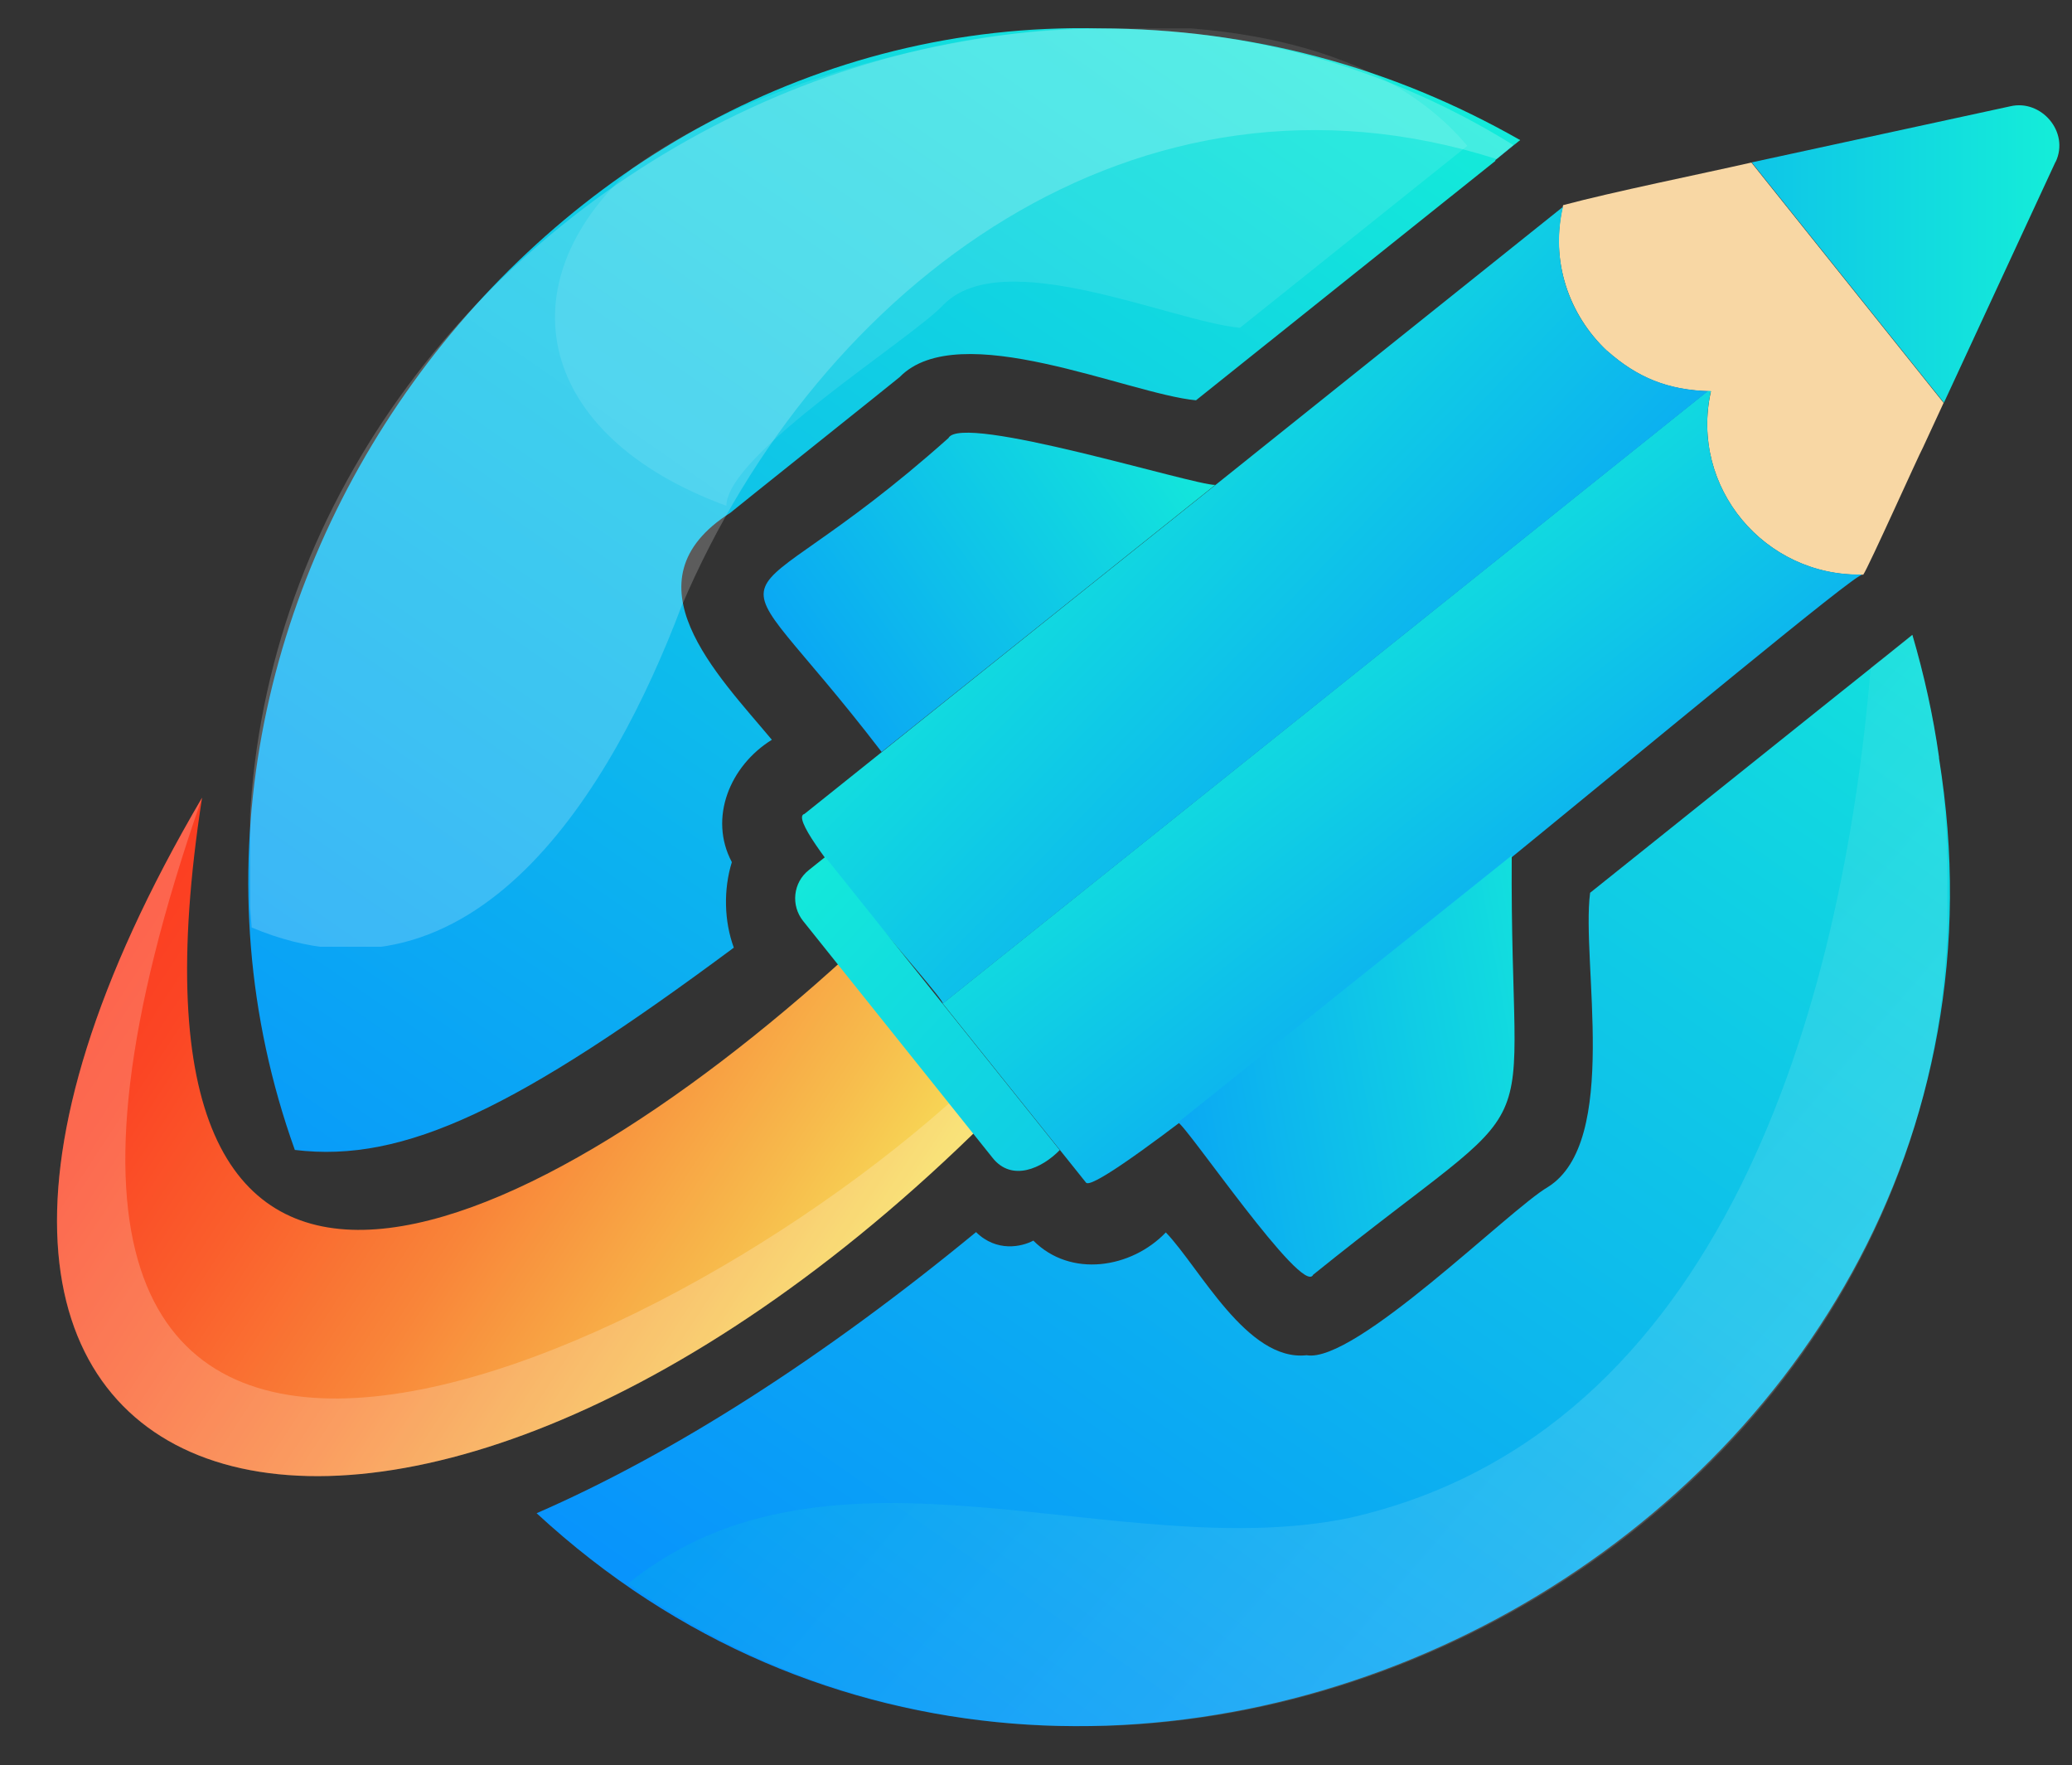
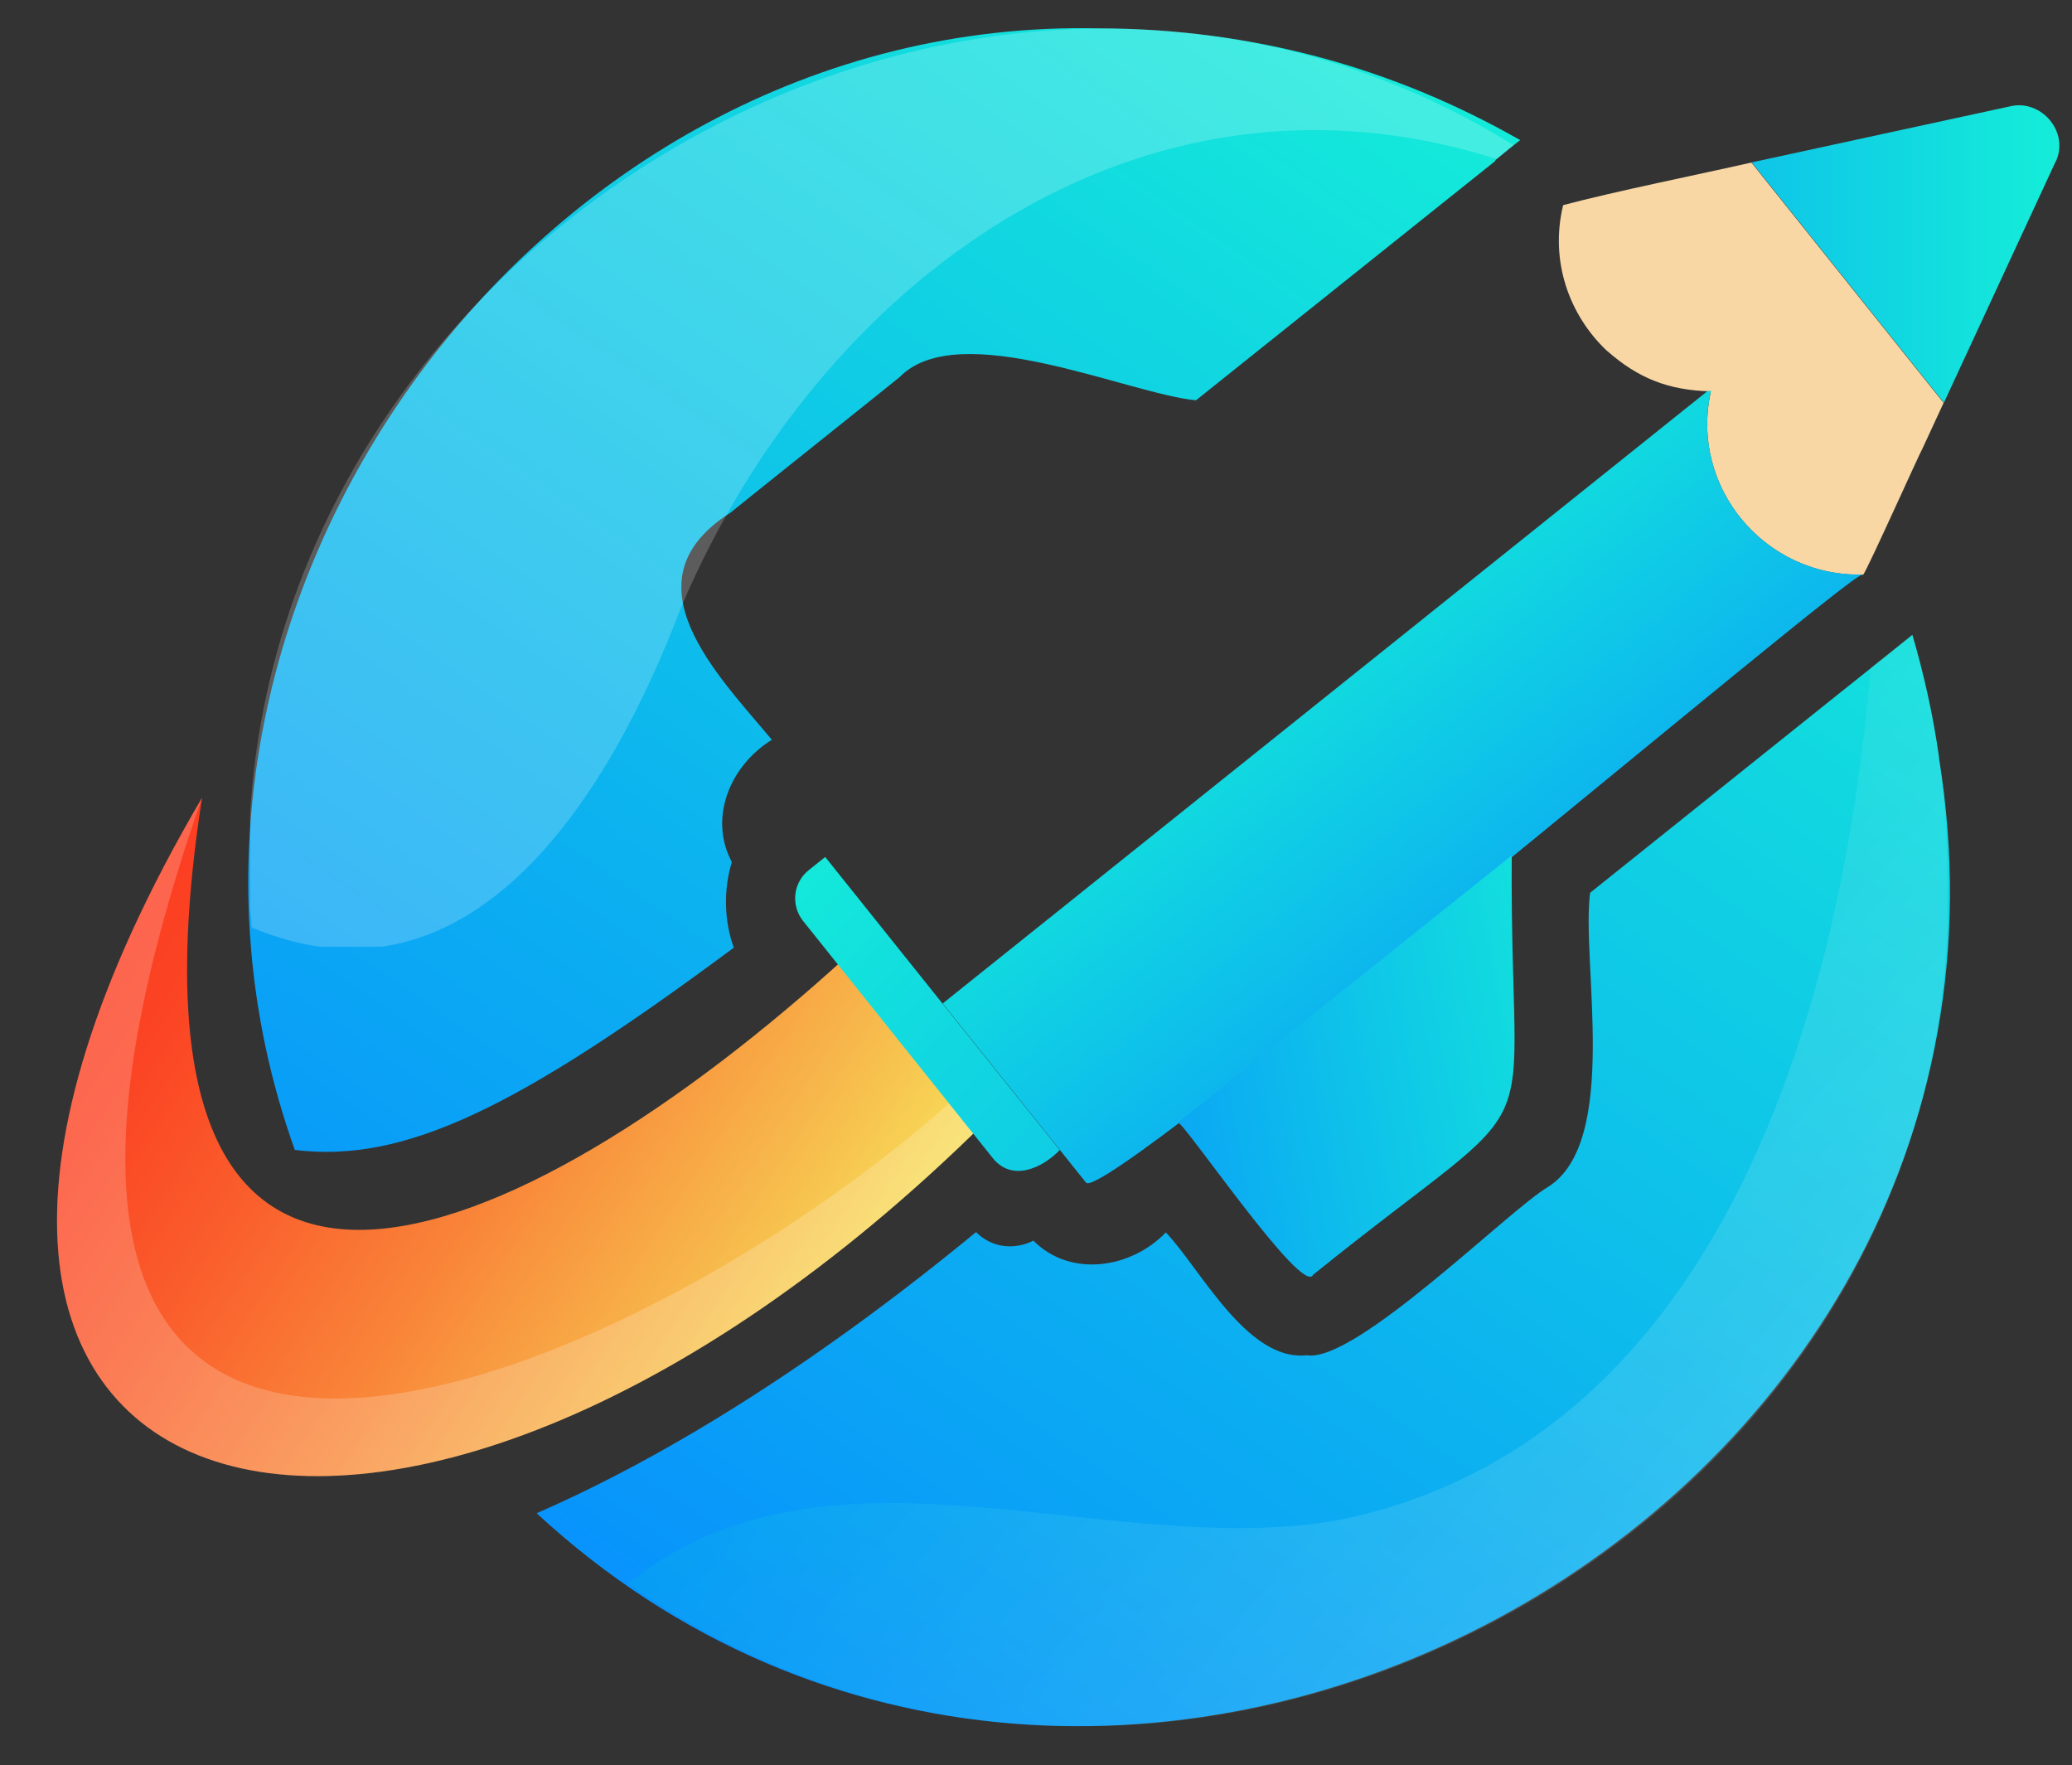
<svg xmlns="http://www.w3.org/2000/svg" xmlns:xlink="http://www.w3.org/1999/xlink" version="1.1" id="Camada_1" x="0px" y="0px" viewBox="0 0 136.69 116.41" style="enable-background:new 0 0 136.69 116.41;" xml:space="preserve">
  <rect x="0" y="0" width="136.69" height="116.41" fill="#333333" stroke="none" />
  <style type="text/css">
	.st0{fill:none;}
	
		.st1{clip-path:url(#SVGID_00000070826321705987240820000004107620610248424088_);fill:url(#SVGID_00000152224374042522284430000015045334629365180859_);}
	.st2{opacity:0.2;clip-path:url(#SVGID_00000005243445994170936410000016123657522649896636_);enable-background:new    ;}
	.st3{clip-path:url(#SVGID_00000049220648940528913570000007679691559017346950_);fill:#FFFFFF;}
	
		.st4{clip-path:url(#SVGID_00000059995903233289160310000000223285176396228263_);fill:url(#SVGID_00000153707548788486120010000015184472122712883868_);}
	
		.st5{clip-path:url(#SVGID_00000039854607388587267060000011730147142201286798_);fill:url(#SVGID_00000080903941065639340790000011687498898100590511_);}
	.st6{opacity:0.2;clip-path:url(#SVGID_00000155863800192572970500000007521374014478630065_);enable-background:new    ;}
	.st7{clip-path:url(#SVGID_00000128482822321751377690000013099412346012062655_);fill:#FFFFFF;}
	.st8{opacity:0.15;clip-path:url(#SVGID_00000155863800192572970500000007521374014478630065_);enable-background:new    ;}
	.st9{clip-path:url(#SVGID_00000162310215495520820310000004729289375985515929_);}
	
		.st10{clip-path:url(#SVGID_00000085947817233196218540000003057799674339827384_);fill:url(#SVGID_00000027576980710454425610000010733363761336546698_);}
	.st11{opacity:0.1;clip-path:url(#SVGID_00000155863800192572970500000007521374014478630065_);enable-background:new    ;}
	.st12{clip-path:url(#SVGID_00000168805392153508640860000016976733944648291757_);fill:#FFFFFF;}
	
		.st13{clip-path:url(#SVGID_00000162326217370236395830000011220716791661416075_);fill:url(#SVGID_00000163780440140391492240000017173479639432132780_);}
	.st14{fill:#F8D7A4;}
	
		.st15{clip-path:url(#SVGID_00000062193458691601740590000017071134691419765666_);fill:url(#SVGID_00000152223882586992073580000007642129487405958295_);}
	
		.st16{clip-path:url(#SVGID_00000011008374252300896630000016895482422695792021_);fill:url(#SVGID_00000031185346915861567250000012778405891419144883_);}
	
		.st17{clip-path:url(#SVGID_00000083802053632813026070000000753792229248201889_);fill:url(#SVGID_00000114768338688483683760000015004871873335495568_);}
	
		.st18{clip-path:url(#SVGID_00000144306180139378437690000016628429450598803626_);fill:url(#SVGID_00000161591971575819693100000001318533010472593294_);}
	
		.st19{clip-path:url(#SVGID_00000083081915448732330640000004780907566734721432_);fill:url(#SVGID_00000049928802121299679430000017398307632616247455_);}
</style>
  <g>
    <rect x="2.54" y="1.87" class="st0" width="133.92" height="111.97" />
    <g>
      <defs>
-         <path id="SVGID_1_" d="M65.02,73.97L65.02,73.97c-0.27-0.34-8.43-10.29-9.03-11.01C34.07,82.99,6.79,94.78,13.33,52.61     C-15.23,101.24,25.51,113.07,65.02,73.97" />
+         <path id="SVGID_1_" d="M65.02,73.97c-0.27-0.34-8.43-10.29-9.03-11.01C34.07,82.99,6.79,94.78,13.33,52.61     C-15.23,101.24,25.51,113.07,65.02,73.97" />
      </defs>
      <clipPath id="SVGID_00000151502421324743594910000014492628101095711162_">
        <use xlink:href="#SVGID_1_" style="overflow:visible;" />
      </clipPath>
      <linearGradient id="SVGID_00000105417968252039107050000014059600048867271582_" gradientUnits="userSpaceOnUse" x1="-813.388" y1="-480.791" x2="-812.742" y2="-480.791" gradientTransform="matrix(70.896 46.936 -46.936 70.896 35102.707 72331.945)">
        <stop offset="0" style="stop-color:#FC3D21" />
        <stop offset="0.12" style="stop-color:#FB4524" />
        <stop offset="0.31" style="stop-color:#FA5E2C" />
        <stop offset="0.55" style="stop-color:#F98539" />
        <stop offset="0.83" style="stop-color:#F7BB4C" />
        <stop offset="0.98" style="stop-color:#F7DB57" />
        <stop offset="1" style="stop-color:#F7DB57" />
      </linearGradient>
      <polygon style="clip-path:url(#SVGID_00000151502421324743594910000014492628101095711162_);fill:url(#SVGID_00000105417968252039107050000014059600048867271582_);" points="    -43.06,94.65 40.57,150.01 92.85,71.03 9.23,15.67   " />
    </g>
    <g>
      <defs>
        <rect id="SVGID_00000027570836077619182370000015476177312526692490_" x="2.54" y="1.87" width="133.75" height="111.97" />
      </defs>
      <clipPath id="SVGID_00000170958056663912853850000017597845028506328753_">
        <use xlink:href="#SVGID_00000027570836077619182370000015476177312526692490_" style="overflow:visible;" />
      </clipPath>
      <g style="opacity:0.2;clip-path:url(#SVGID_00000170958056663912853850000017597845028506328753_);enable-background:new    ;">
        <g>
          <defs>
            <rect id="SVGID_00000129903218411639281870000016150644135752116113_" x="3.76" y="52.61" width="61.26" height="44.75" />
          </defs>
          <clipPath id="SVGID_00000042695095993698695740000008075863356890636941_">
            <use xlink:href="#SVGID_00000129903218411639281870000016150644135752116113_" style="overflow:visible;" />
          </clipPath>
          <path style="clip-path:url(#SVGID_00000042695095993698695740000008075863356890636941_);fill:#FFFFFF;" d="M65.02,73.97      c-39.52,39.1-80.25,27.28-51.69-21.36c-20.88,59.74,28.18,39.45,50.1,19.42C64.03,72.75,64.75,73.63,65.02,73.97L65.02,73.97z" />
        </g>
      </g>
    </g>
    <g>
      <defs>
        <path id="SVGID_00000183210839318281489620000000044369992042542739_" d="M124.68,43.06c-5.11,4.07-14.63,11.71-19.78,15.82     c-0.6,4.53,2,16.42-2.79,19.41c-2.53,1.47-12.72,11.65-15.91,11.09c-3.93,0.44-7.05-5.77-9.29-8.1     c-2.28,2.38-6.29,3.01-8.74,0.54c-0.76,0.41-2.42,0.78-3.78-0.56C54.34,89.53,44.41,95.88,35.4,99.8     c37.33,34.48,100.74,0.72,92.51-49.84l0.01-0.01c-0.39-2.77-0.99-5.45-1.76-8.08L124.68,43.06z M72.49,1.87     C35.24,1.04,6.74,40.4,19.45,75.84c7.25,0.89,14.74-2.78,28.96-13.34c-0.64-1.75-0.69-3.83-0.13-5.64     c-1.55-2.92-0.12-6.36,2.64-8.07c-3.56-4.27-9.83-10.47-2.74-14.97c0-0.02,11.17-8.93,11.17-8.95c3.9-4,15.08,1.11,19.55,1.53     c3.47-2.78,16.52-13.21,19.74-15.78l0.02-0.07c0.35-0.27,1.27-1.06,1.61-1.32C91.83,4.43,82.58,1.9,72.49,1.87z" />
      </defs>
      <clipPath id="SVGID_00000119103374628916740130000003397265673775416967_">
        <use xlink:href="#SVGID_00000183210839318281489620000000044369992042542739_" style="overflow:visible;" />
      </clipPath>
      <linearGradient id="SVGID_00000065058554284093827750000001722161593664156806_" gradientUnits="userSpaceOnUse" x1="-824.934" y1="-486.056" x2="-824.288" y2="-486.056" gradientTransform="matrix(-124.54 190.52 -190.52 -124.54 -195223.438 96622.492)">
        <stop offset="0" style="stop-color:#17FFD2" />
        <stop offset="0.34" style="stop-color:#11D6E1" />
        <stop offset="1" style="stop-color:#078CFF" />
      </linearGradient>
      <polygon style="clip-path:url(#SVGID_00000119103374628916740130000003397265673775416967_);fill:url(#SVGID_00000065058554284093827750000001722161593664156806_);" points="    50.03,-49.41 -34.78,80.32 94.95,165.12 179.75,35.39   " />
    </g>
    <g>
      <defs>
        <path id="SVGID_00000139279681663954211810000005276499716964532610_" d="M98.65,10.54l1.63-1.3c-0.01-0.01-0.03-0.02-0.03-0.02     L98.65,10.54z" />
      </defs>
      <clipPath id="SVGID_00000132779529955869707230000003342542685692308627_">
        <use xlink:href="#SVGID_00000139279681663954211810000005276499716964532610_" style="overflow:visible;" />
      </clipPath>
      <linearGradient id="SVGID_00000146499896560711282850000003702697908939902087_" gradientUnits="userSpaceOnUse" x1="-664.724" y1="-830.981" x2="-664.079" y2="-830.981" gradientTransform="matrix(-0.7 2.54 -2.54 -0.7 -2476.315 1115.774)">
        <stop offset="0" style="stop-color:#17FFD2" />
        <stop offset="0.34" style="stop-color:#11D6E1" />
        <stop offset="1" style="stop-color:#078CFF" />
      </linearGradient>
      <polygon style="clip-path:url(#SVGID_00000132779529955869707230000003342542685692308627_);fill:url(#SVGID_00000146499896560711282850000003702697908939902087_);" points="    98.77,8.81 98.31,10.45 100.17,10.96 100.62,9.32   " />
    </g>
    <g>
      <defs>
        <rect id="SVGID_00000008848096173169936950000010026509986272030355_" x="2.54" y="1.87" width="133.75" height="111.97" />
      </defs>
      <clipPath id="SVGID_00000029766825849858504020000013515764188466879162_">
        <use xlink:href="#SVGID_00000008848096173169936950000010026509986272030355_" style="overflow:visible;" />
      </clipPath>
      <g style="opacity:0.2;clip-path:url(#SVGID_00000029766825849858504020000013515764188466879162_);enable-background:new    ;">
        <g>
          <defs>
            <rect id="SVGID_00000072265712314706225990000012695663136192663965_" x="16.5" y="1.88" width="83.33" height="60.56" />
          </defs>
          <clipPath id="SVGID_00000010287626323447761980000003450885356254896573_">
            <use xlink:href="#SVGID_00000072265712314706225990000012695663136192663965_" style="overflow:visible;" />
          </clipPath>
          <path style="clip-path:url(#SVGID_00000010287626323447761980000003450885356254896573_);fill:#FFFFFF;" d="M44.96,39.98      C40.46,51.89,31.37,67.37,16.6,61.17c-3.64-43.1,46.34-74.46,83.24-51.6l-1.11,0.92c-23.63-7.53-44.72,8.2-53.77,29.5V39.98z" />
        </g>
      </g>
      <g style="opacity:0.15;clip-path:url(#SVGID_00000029766825849858504020000013515764188466879162_);enable-background:new    ;">
        <g>
          <defs>
            <rect id="SVGID_00000080918971266578250190000014079299007715636376_" x="41.43" y="41.87" width="87.04" height="71.96" />
          </defs>
          <clipPath id="SVGID_00000060028258457565244260000016125728421345509561_">
            <use xlink:href="#SVGID_00000080918971266578250190000014079299007715636376_" style="overflow:visible;" />
          </clipPath>
          <g style="clip-path:url(#SVGID_00000060028258457565244260000016125728421345509561_);">
            <defs>
              <path id="SVGID_00000101787196631055297900000014946265106097685144_" d="M128.47,57.86c1.33,43.7-51.83,71.56-87.04,46.58        c13.46-10.86,32.23-1.16,47.59-4.33c24.67-5.57,32.52-33.78,34.39-56.06c0.67-0.53,2.06-1.64,2.74-2.18        C127.67,47.04,128.47,52.41,128.47,57.86L128.47,57.86z" />
            </defs>
            <clipPath id="SVGID_00000159441265669866905330000016245371004457850003_">
              <use xlink:href="#SVGID_00000101787196631055297900000014946265106097685144_" style="overflow:visible;" />
            </clipPath>
            <linearGradient id="SVGID_00000098221698565602152400000011514692759844830129_" gradientUnits="userSpaceOnUse" x1="-812.489" y1="-482.156" x2="-811.844" y2="-482.156" gradientTransform="matrix(58.32 50.11 -50.11 58.32 23296.904 68901.086)">
              <stop offset="0" style="stop-color:#00D0D1" />
              <stop offset="1" style="stop-color:#FFFFFF" />
            </linearGradient>
            <polygon style="clip-path:url(#SVGID_00000159441265669866905330000016245371004457850003_);fill:url(#SVGID_00000098221698565602152400000011514692759844830129_);" points="       5.86,83.28 91.5,156.86 164.04,72.44 78.4,-1.15      " />
          </g>
        </g>
      </g>
      <g style="opacity:0.1;clip-path:url(#SVGID_00000029766825849858504020000013515764188466879162_);enable-background:new    ;">
        <g>
          <defs>
-             <rect id="SVGID_00000153692246594771625810000014917980412260851860_" x="36.53" y="1.87" width="60.27" height="31.49" />
-           </defs>
+             </defs>
          <clipPath id="SVGID_00000083772704569215023350000016198110608776884118_">
            <use xlink:href="#SVGID_00000153692246594771625810000014917980412260851860_" style="overflow:visible;" />
          </clipPath>
          <path style="clip-path:url(#SVGID_00000083772704569215023350000016198110608776884118_);fill:#FFFFFF;" d="M96.8,9.62l-15,12      c-4.53-0.43-15.61-5.52-19.55-1.53c-2.04,2.22-14.3,9.85-14.33,13.27c-12.62-4.63-14.63-14.65-6.26-22.23      C54.36,1.85,85.67-3.65,96.8,9.62L96.8,9.62z" />
        </g>
      </g>
    </g>
    <g>
      <defs>
        <path id="SVGID_00000127013968194377831050000007448316849510087060_" d="M132.62,7.01l-17.06,3.7l12.68,15.85l7.36-15.88h0.01     C136.55,8.7,134.65,6.53,132.62,7.01" />
      </defs>
      <clipPath id="SVGID_00000146457595975510211970000018337815305832491139_">
        <use xlink:href="#SVGID_00000127013968194377831050000007448316849510087060_" style="overflow:visible;" />
      </clipPath>
      <linearGradient id="SVGID_00000103251554409203703410000016496375484321808828_" gradientUnits="userSpaceOnUse" x1="-833.53" y1="-488.711" x2="-832.884" y2="-488.711" gradientTransform="matrix(-92.963 0.991 -0.991 -92.963 -77826.758 -44589.582)">
        <stop offset="0" style="stop-color:#17FFD2" />
        <stop offset="0.34" style="stop-color:#11D6E1" />
        <stop offset="1" style="stop-color:#078CFF" />
      </linearGradient>
      <polygon style="clip-path:url(#SVGID_00000146457595975510211970000018337815305832491139_);fill:url(#SVGID_00000103251554409203703410000016496375484321808828_);" points="    136.06,6.73 115.35,6.95 115.56,26.78 136.27,26.56   " />
    </g>
    <path class="st14" d="M122.92,37.9c-6.49,0.17-11.47-5.77-10.05-12.09c-2.84-0.07-4.82-0.88-6.85-2.67h-0.01   c-2.5-2.36-3.78-5.94-2.89-9.61c3.24-0.87,9.21-2.08,12.42-2.81l12.68,15.85c-0.32,0.69-1.05,2.27-1.36,2.94   C126.59,29.99,123.27,37.4,122.92,37.9z" />
    <rect x="2.54" y="1.87" class="st0" width="133.75" height="111.97" />
    <g>
      <defs>
        <path id="SVGID_00000167369686349773300760000005077278159330179732_" d="M62.19,66.18c0,0,9.45,11.81,9.45,11.81     c1.08,1.62,50.24-40.14,51.17-40.06c0,0-0.03-0.03-0.03-0.04c-6.43,0.09-11.32-5.81-9.91-12.1c-0.08-0.01-0.14-0.01-0.21-0.01     L62.19,66.18z" />
      </defs>
      <clipPath id="SVGID_00000173865515206269968470000003073332217827445430_">
        <use xlink:href="#SVGID_00000167369686349773300760000005077278159330179732_" style="overflow:visible;" />
      </clipPath>
      <linearGradient id="SVGID_00000152952735666194750600000018350120953023266724_" gradientUnits="userSpaceOnUse" x1="-813.462" y1="-484.263" x2="-812.816" y2="-484.263" gradientTransform="matrix(51.3 64.125 -64.125 51.3 10754.56 77038.648)">
        <stop offset="0" style="stop-color:#17FFD2" />
        <stop offset="0.34" style="stop-color:#11D6E1" />
        <stop offset="1" style="stop-color:#078CFF" />
      </linearGradient>
      <polygon style="clip-path:url(#SVGID_00000173865515206269968470000003073332217827445430_);fill:url(#SVGID_00000152952735666194750600000018350120953023266724_);" points="    36.55,46.3 85.84,107.92 148.44,57.84 99.15,-3.78   " />
    </g>
    <g>
      <defs>
        <path id="SVGID_00000152960765858267745240000011811635373818149807_" d="M53.07,53.68c-1.6,0.39,9.18,12.04,9.13,12.51     l50.47-40.39v-0.01c-2.68-0.08-4.72-0.94-6.64-2.65h-0.01c-2.49-2.32-3.76-5.86-2.91-9.5L53.07,53.68z" />
      </defs>
      <clipPath id="SVGID_00000144316622892259054470000006650595878347065534_">
        <use xlink:href="#SVGID_00000152960765858267745240000011811635373818149807_" style="overflow:visible;" />
      </clipPath>
      <linearGradient id="SVGID_00000135677346182561846510000012970633740783080094_" gradientUnits="userSpaceOnUse" x1="-814.391" y1="-482.706" x2="-813.745" y2="-482.706" gradientTransform="matrix(65.24 64.25 -64.25 65.24 22179.604 83836.484)">
        <stop offset="0" style="stop-color:#17FFD2" />
        <stop offset="0.34" style="stop-color:#11D6E1" />
        <stop offset="1" style="stop-color:#078CFF" />
      </linearGradient>
-       <polygon style="clip-path:url(#SVGID_00000144316622892259054470000006650595878347065534_);fill:url(#SVGID_00000135677346182561846510000012970633740783080094_);" points="    26.44,40.31 83.15,96.16 138.94,39.51 82.23,-16.34   " />
-     </g>
-     <g>
-       <defs>
-         <path id="SVGID_00000145043781643693189120000016188915359804470708_" d="M62.57,28.89c-15.01,13.39-15.78,5.87-4.41,20.7     l22.01-17.61C78.78,32.02,63.42,27.22,62.57,28.89" />
-       </defs>
+     </g>
+     <g>
+       <defs>
+         </defs>
      <clipPath id="SVGID_00000034797369100909913590000001438317913521962414_">
        <use xlink:href="#SVGID_00000145043781643693189120000016188915359804470708_" style="overflow:visible;" />
      </clipPath>
      <linearGradient id="SVGID_00000005227818708493561720000011351815131265795495_" gradientUnits="userSpaceOnUse" x1="-828.804" y1="-493.928" x2="-828.158" y2="-493.928" gradientTransform="matrix(-65.148 46.548 -46.548 -65.148 -76899.992 6424.854)">
        <stop offset="0" style="stop-color:#17FFD2" />
        <stop offset="0.34" style="stop-color:#11D6E1" />
        <stop offset="1" style="stop-color:#078CFF" />
      </linearGradient>
      <polygon style="clip-path:url(#SVGID_00000034797369100909913590000001438317913521962414_);fill:url(#SVGID_00000005227818708493561720000011351815131265795495_);" points="    69.98,14.08 39.95,35.54 60.19,63.87 90.22,42.42   " />
    </g>
    <g>
      <defs>
        <path id="SVGID_00000035532181436347446270000010213932302749697673_" d="M77.71,74.03c0.48,0.08,8.25,11.53,8.92,10.04     c16.28-13.12,12.95-6.88,13.1-27.65L77.71,74.03z" />
      </defs>
      <clipPath id="SVGID_00000145760768633586114630000011334090904757555115_">
        <use xlink:href="#SVGID_00000035532181436347446270000010213932302749697673_" style="overflow:visible;" />
      </clipPath>
      <linearGradient id="SVGID_00000101062440332894209760000017493898635945697177_" gradientUnits="userSpaceOnUse" x1="-833.708" y1="-472.334" x2="-833.063" y2="-472.334" gradientTransform="matrix(-78.451 13.431 13.431 78.451 -58946.18 48318.473)">
        <stop offset="0" style="stop-color:#17FFD2" />
        <stop offset="0.34" style="stop-color:#11D6E1" />
        <stop offset="1" style="stop-color:#078CFF" />
      </linearGradient>
      <polygon style="clip-path:url(#SVGID_00000145760768633586114630000011334090904757555115_);fill:url(#SVGID_00000101062440332894209760000017493898635945697177_);" points="    104.41,83.51 78.34,87.97 73.07,57.21 99.15,52.74   " />
    </g>
    <g>
      <defs>
        <path id="SVGID_00000030483284584021259420000002176359638076254111_" d="M53.35,57.39c-1.03,0.82-1.19,2.32-0.37,3.35     l12.49,15.61c1.27,1.62,3.27,0.71,4.44-0.5c0,0-15.47-19.33-15.47-19.33L53.35,57.39z" />
      </defs>
      <clipPath id="SVGID_00000058577107572803003180000008160914473333186995_">
        <use xlink:href="#SVGID_00000030483284584021259420000002176359638076254111_" style="overflow:visible;" />
      </clipPath>
      <linearGradient id="SVGID_00000084507785118797271660000010355267965584768439_" gradientUnits="userSpaceOnUse" x1="-819.151" y1="-482.167" x2="-818.505" y2="-482.167" gradientTransform="matrix(117.805 108.645 -108.645 117.805 44153.793 145844.688)">
        <stop offset="0" style="stop-color:#17FFD2" />
        <stop offset="0.34" style="stop-color:#11D6E1" />
        <stop offset="1" style="stop-color:#078CFF" />
      </linearGradient>
      <polygon style="clip-path:url(#SVGID_00000058577107572803003180000008160914473333186995_);fill:url(#SVGID_00000084507785118797271660000010355267965584768439_);" points="    41.68,67.88 61.76,86.39 80.39,66.18 60.32,47.67   " />
    </g>
    <rect x="2.54" y="1.87" class="st0" width="133.92" height="111.97" />
    <rect x="2.54" y="1.87" class="st0" width="133.92" height="111.97" />
  </g>
</svg>